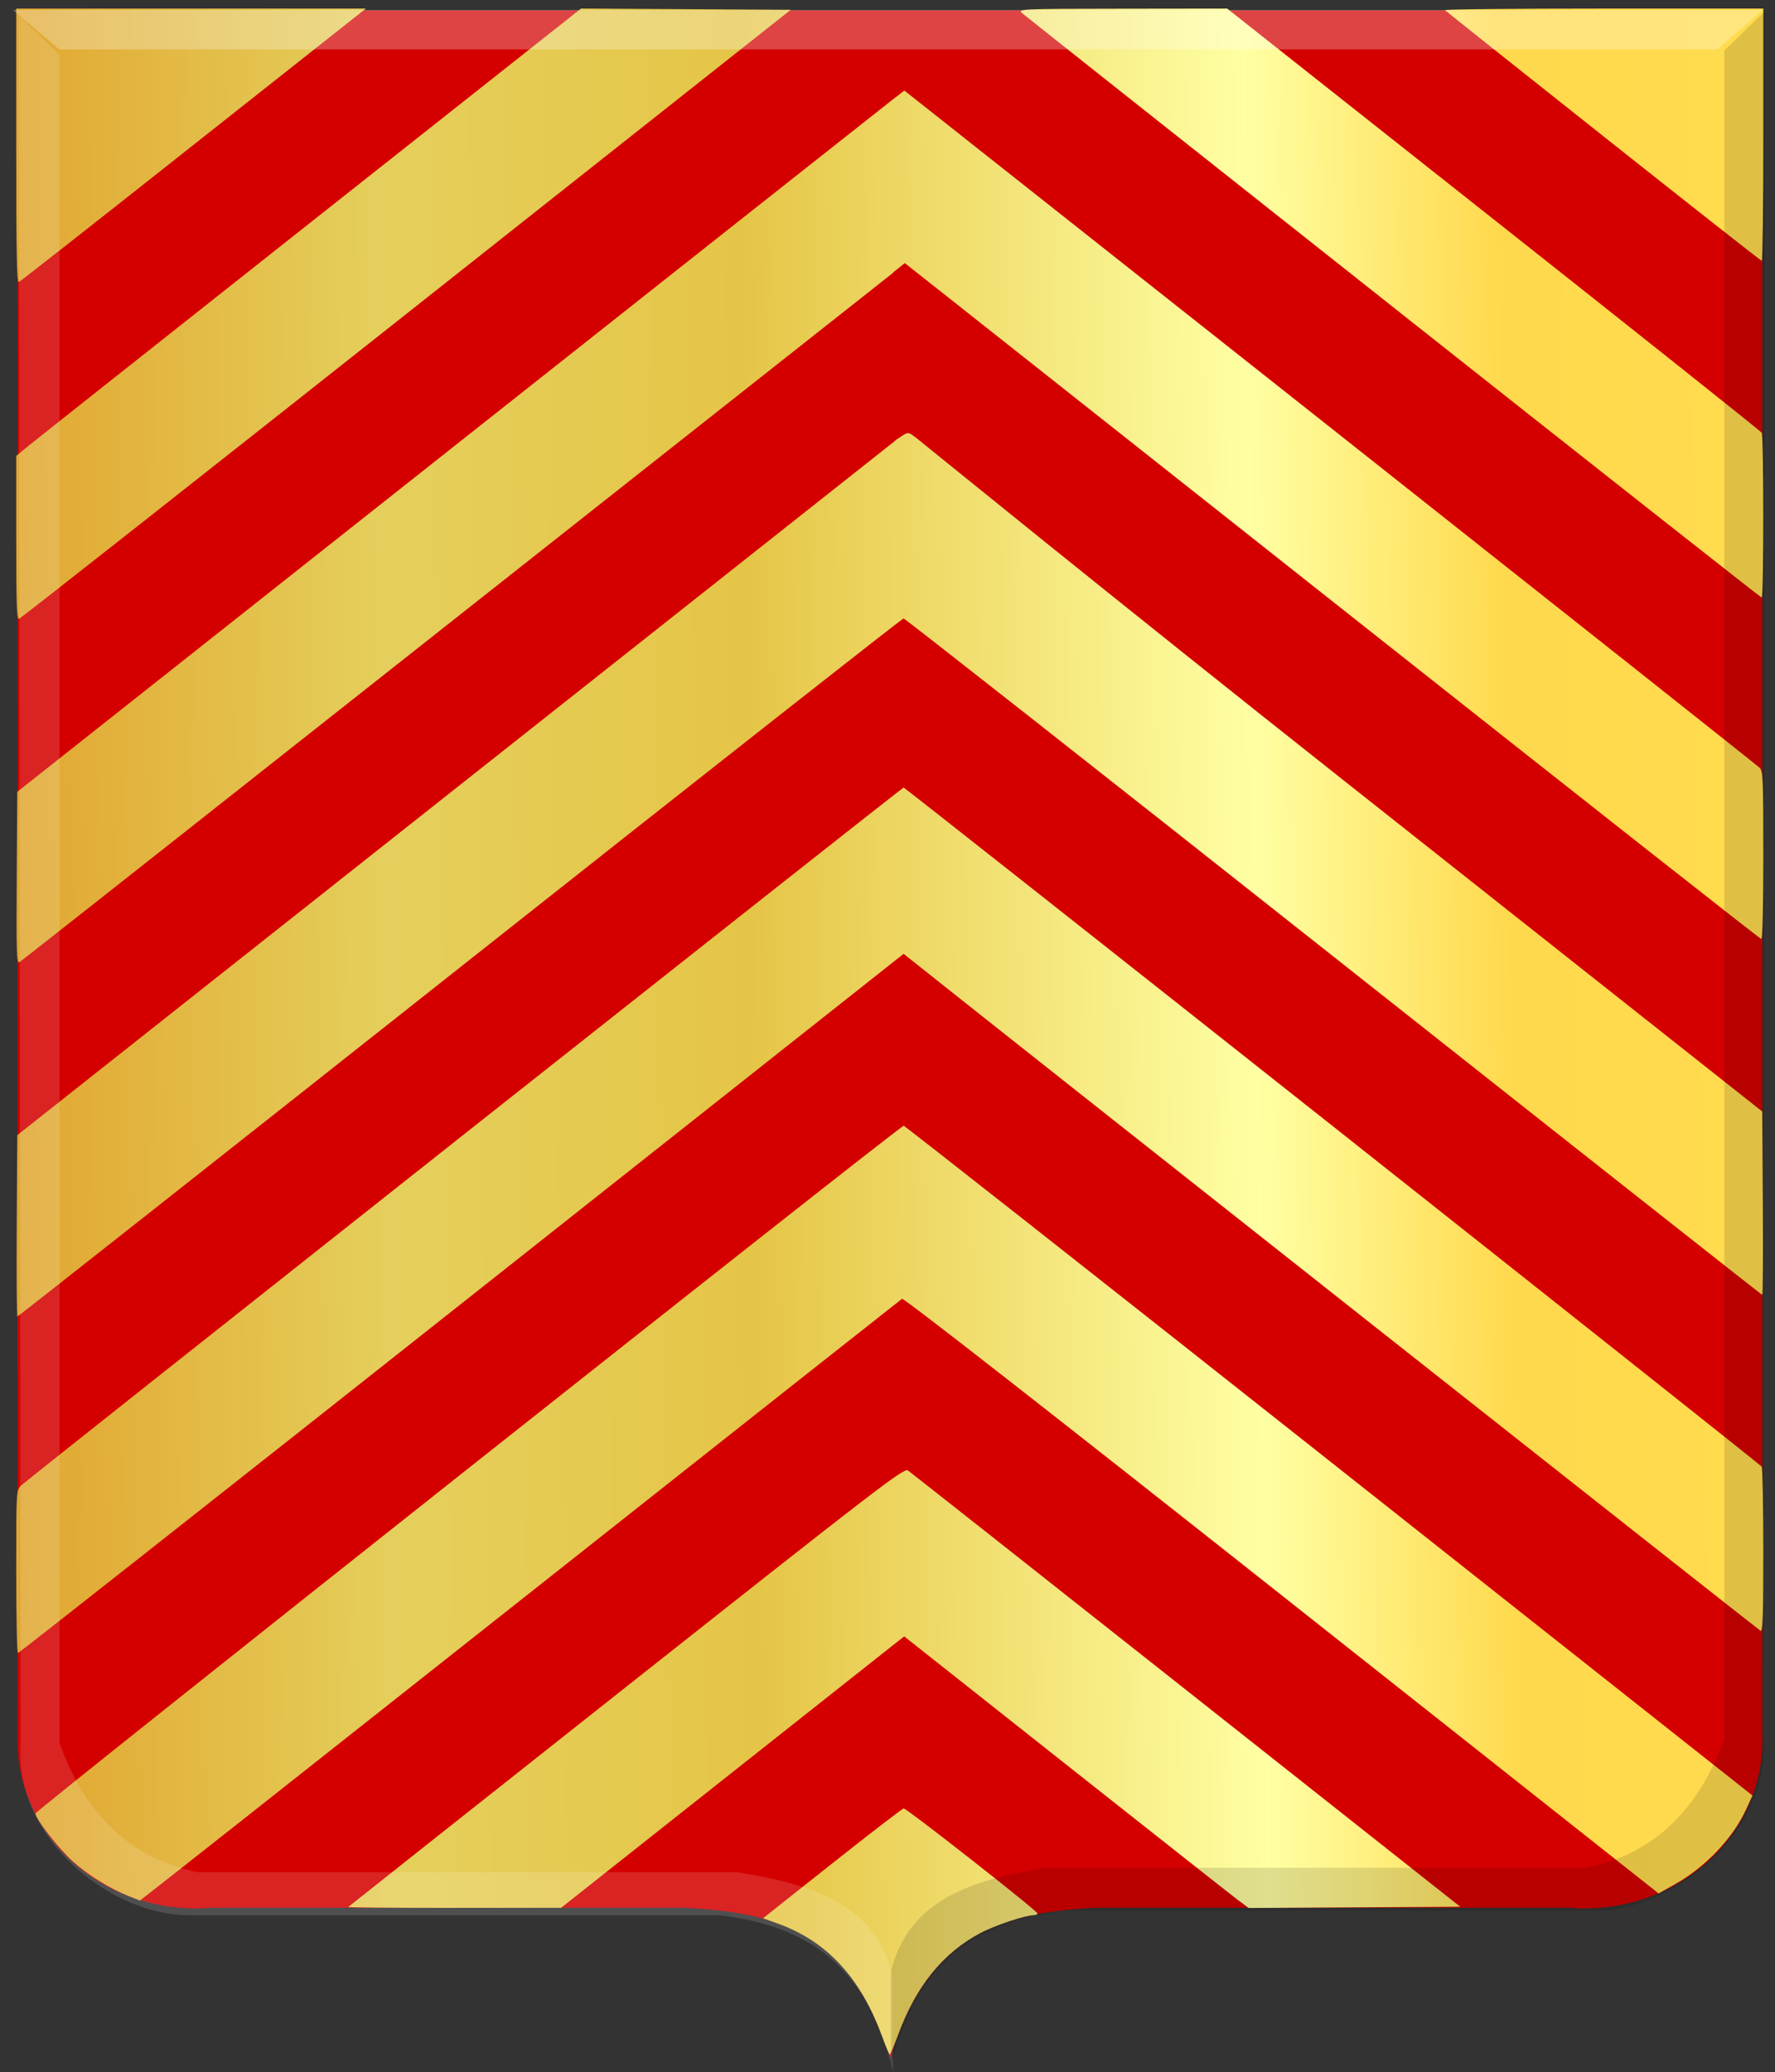
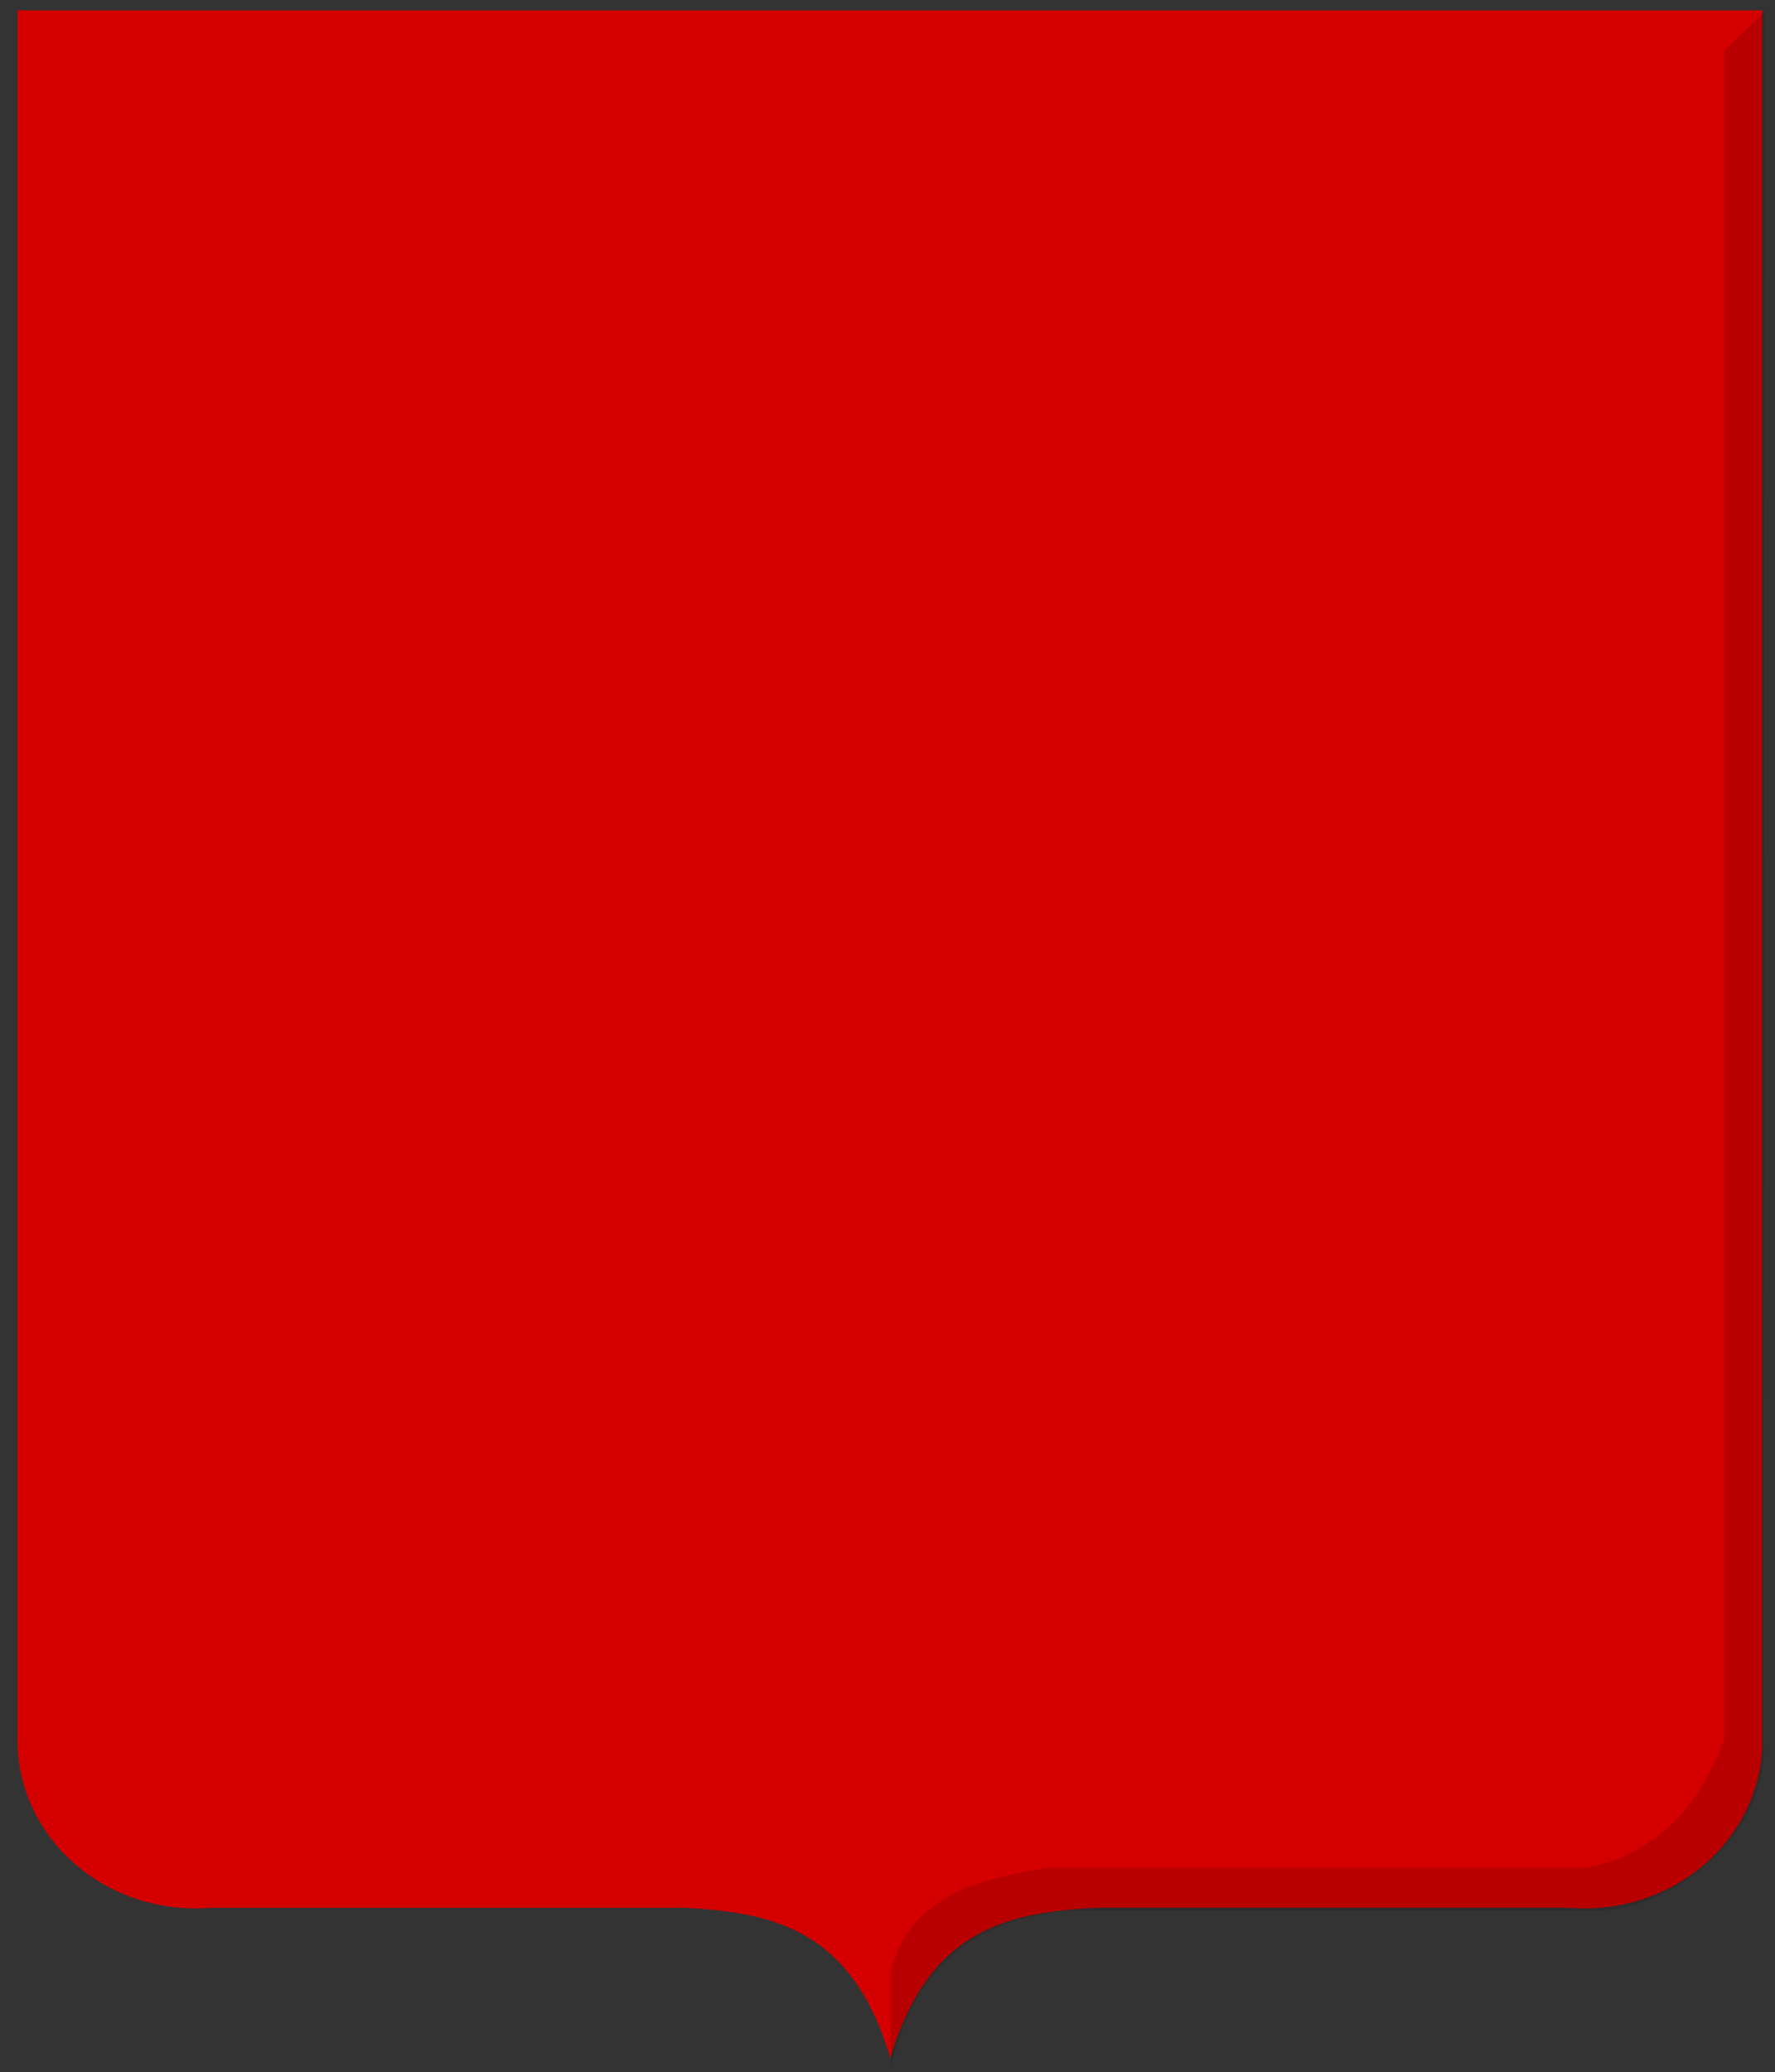
<svg xmlns="http://www.w3.org/2000/svg" xmlns:ns1="http://www.inkscape.org/namespaces/inkscape" xmlns:ns2="http://sodipodi.sourceforge.net/DTD/sodipodi-0.dtd" xmlns:xlink="http://www.w3.org/1999/xlink" width="230.812" height="269.344" id="svg17712" version="1.1" ns1:version="0.48.4 r9939" ns2:docname="egmond zee.svg">
  <rect width="100%" height="100%" fill="#333333" stroke="none" />
  <defs id="defs17714">
    <linearGradient ns1:collect="always" xlink:href="#linearGradient4053-4" id="linearGradient18251" x1="127.101" y1="529.298" x2="390.969" y2="526.267" gradientUnits="userSpaceOnUse" />
    <linearGradient ns1:collect="always" xlink:href="#linearGradient4070-9-0-5" id="linearGradient5734" gradientUnits="userSpaceOnUse" x1="309.286" y1="148.853" x2="320.714" y2="148.853" gradientTransform="translate(458.427,563.081)" />
    <linearGradient id="linearGradient4070-9-0-5">
      <stop style="stop-color:#a3a3a3;stop-opacity:1;" offset="0" id="stop4072-5-5-3" />
      <stop style="stop-color:#b0b0b0;stop-opacity:1;" offset="0.143" id="stop4074-5-2-2" />
      <stop id="stop4076-40-4-9" offset="0.321" style="stop-color:#d1d1d1;stop-opacity:1;" />
      <stop style="stop-color:#bdbdbd;stop-opacity:1;" offset="0.5" id="stop4078-3-2-7" />
      <stop id="stop4080-4-3-3" offset="0.75" style="stop-color:#e5e5e5;stop-opacity:1;" />
      <stop style="stop-color:#cccccc;stop-opacity:1;" offset="0.875" id="stop4082-1-8-7" />
      <stop id="stop4084-2-5-4" offset="1" style="stop-color:#cccccc;stop-opacity:1;" />
    </linearGradient>
    <linearGradient gradientUnits="userSpaceOnUse" y2="148.853" x2="320.714" y1="148.853" x1="309.286" id="linearGradient5702" xlink:href="#linearGradient4070-9-0-5" ns1:collect="always" />
    <linearGradient id="linearGradient4053-4">
      <stop style="stop-color:#cc992d;stop-opacity:1;" offset="0" id="stop4055-9" />
      <stop style="stop-color:#e1a832;stop-opacity:1;" offset="0.143" id="stop4057-8" />
      <stop id="stop4059-2" offset="0.321" style="stop-color:#e5cf5c;stop-opacity:1;" />
      <stop style="stop-color:#e5c547;stop-opacity:1;" offset="0.5" id="stop4061-4" />
      <stop id="stop4063-5" offset="0.75" style="stop-color:#ffffa3;stop-opacity:1;" />
      <stop style="stop-color:#ffd94d;stop-opacity:1;" offset="0.875" id="stop4065-2" />
      <stop id="stop4067-9" offset="1" style="stop-color:#ffdb4e;stop-opacity:1;" />
    </linearGradient>
    <linearGradient gradientUnits="userSpaceOnUse" y2="148.257" x2="305.824" y1="148.257" x1="294.712" id="linearGradient5694" xlink:href="#linearGradient4053-4" ns1:collect="always" gradientTransform="translate(458.427,563.081)" />
    <linearGradient ns1:collect="always" xlink:href="#linearGradient4053-4" id="linearGradient18340" x1="128.083" y1="529.238" x2="390.982" y2="525.667" gradientUnits="userSpaceOnUse" />
  </defs>
  <ns2:namedview id="base" pagecolor="#ffffff" bordercolor="#666666" borderopacity="1.0" ns1:pageopacity="0.0" ns1:pageshadow="2" ns1:zoom="1.4" ns1:cx="60.964353" ns1:cy="86.649481" ns1:document-units="px" ns1:current-layer="layer1" showgrid="false" fit-margin-top="0" fit-margin-left="0" fit-margin-right="0" fit-margin-bottom="0" ns1:window-width="1600" ns1:window-height="837" ns1:window-x="-8" ns1:window-y="-8" ns1:window-maximized="1" />
  <g ns1:label="Laag 1" ns1:groupmode="layer" id="layer1" transform="translate(-161.688,-391.594)">
    <path style="fill:#d40000;fill-opacity:1;stroke:#000000;stroke-width:1.222px;stroke-linecap:butt;stroke-linejoin:miter;stroke-opacity:0" d="m 277.467,392.943 -113.494,0 0,224.278 c -0.374,12.772 11.077,23.498 25.269,22.335 l 31.939,0 29.621,0 c 11.029,0.653 21.619,2.51 26.664,19.543 l 0,-266.155 z" id="path2830-6-3-4" ns2:nodetypes="cccccccc" ns1:connector-curvature="0" />
    <path style="fill:#d40000;fill-opacity:1;stroke:none" d="m 277.452,392.943 113.396,0 0,224.278 c 0.374,12.772 -11.068,23.498 -25.247,22.335 l -31.912,0 -29.596,0 c -11.02,0.653 -21.6,2.51 -26.641,19.543 -1.55,-57.198 -18.412,-111.253 -17.885,-170.215 0.271,-30.373 18.294,-64.014 17.885,-95.941 z" id="path2830-1-1-3-2" ns2:nodetypes="cccccccsc" ns1:connector-curvature="0" />
-     <path style="fill:url(#linearGradient18340);fill-opacity:1" d="m 276.303,656.059 c -2.756,-7.475 -7.142,-12.174 -13.489,-14.453 l -1.908,-0.685 8.992,-7.12 c 4.946,-3.916 9.131,-7.135 9.3,-7.153 0.367,-0.04 17.377,13.3 17.392,13.639 0.011,0.129 -0.209,0.237 -0.477,0.239 -1.126,0.011 -5.086,1.335 -6.941,2.32 -4.894,2.599 -8.358,6.88 -10.694,13.214 -0.521,1.414 -1.011,2.57 -1.087,2.57 -0.076,0 -0.566,-1.157 -1.087,-2.57 z m -69.328,-16.605 c 0.065,-0.07 16.336,-12.952 36.161,-28.627 32.7,-25.854 36.097,-28.462 36.611,-28.11 0.311,0.214 16.598,13.06 36.193,28.548 l 35.627,28.16 -13.757,0.081 -13.758,0.081 -1.406,-1.053 c -0.773,-0.579 -10.851,-8.522 -22.393,-17.65 l -20.987,-16.597 -1.677,1.319 c -0.922,0.726 -10.96,8.663 -22.306,17.639 l -20.629,16.319 -13.897,0.009 c -7.644,0.004 -13.845,-0.049 -13.781,-0.12 z m -28.56,-1.413 c -2.451,-0.982 -5.299,-2.751 -7.237,-4.495 -1.872,-1.685 -4.879,-5.544 -4.87,-6.251 0,-0.39 112.407,-89.382 112.889,-89.377 0.154,0.002 25.05,19.588 55.324,43.526 l 55.044,43.523 -0.803,1.76 c -1.714,3.757 -5.269,7.513 -9.221,9.744 l -2.176,1.228 -49.02,-38.76 c -30.321,-23.974 -49.15,-38.672 -49.361,-38.531 -0.187,0.126 -22.542,17.78 -49.677,39.232 -27.135,21.452 -49.373,38.993 -49.418,38.981 -0.045,-0.012 -0.709,-0.274 -1.474,-0.58 z m -14.617,-42.154 c 0,-10.567 2e-4,-10.571 0.626,-11.202 0.727,-0.733 114.564,-90.727 114.764,-90.727 0.228,0 111.363,87.91 111.58,88.262 0.113,0.182 0.207,5.092 0.209,10.912 0,8.522 -0.066,10.55 -0.355,10.425 -0.262,-0.113 -96.477,-76.074 -109.757,-86.653 l -1.675,-1.335 -57.473,45.444 c -31.61,24.994 -57.573,45.444 -57.696,45.444 -0.123,0 -0.223,-4.757 -0.223,-10.57 z m 0.066,-44.965 0.073,-11.786 56.657,-44.794 57.572,-45.519 -0.488,9.353 -0.135,9.063 0.063,-9.073 0.486,-9.324 0.853,-0.565 c 0.848,-0.562 0.859,-0.56 1.996,0.323 0.629,0.489 25.287,20.564 55.312,44.304 l 54.591,43.165 0.073,11.913 c 0.04,6.552 0.011,11.913 -0.074,11.913 -0.08,0 -25.165,-19.781 -55.742,-43.958 -30.578,-24.177 -55.74,-43.958 -55.917,-43.958 -0.177,0 -26.138,20.414 -57.692,45.364 -31.554,24.95 -57.445,45.364 -57.535,45.364 -0.09,0 -0.132,-5.304 -0.092,-11.786 z m -2e-4,-45.246 0.073,-11.165 56.1,-44.361 c 30.855,-24.398 56.809,-44.906 57.676,-45.572 l 1.576,-1.211 55.359,43.764 c 30.448,24.07 55.579,43.982 55.847,44.25 0.446,0.446 0.487,1.399 0.487,11.376 0,6.467 -0.105,10.889 -0.258,10.889 -0.142,0 -23.226,-18.162 -51.297,-40.36 -28.072,-22.198 -53.076,-41.965 -55.564,-43.927 l -4.524,-3.567 -0.83,0.664 -0.83,0.664 -0.078,-8.221 -0.079,-8.221 0.358,8.063 -0.065,8.314 -56.83,44.85 c -31.043,24.499 -56.584,44.675 -56.8,44.767 -0.334,0.144 -0.381,-1.498 -0.319,-10.996 z m -0.066,-44.184 0,-10.638 1.462,-1.204 c 0.804,-0.662 17.33,-13.746 36.724,-29.075 l 35.262,-27.871 13.634,0.081 13.634,0.081 -49.989,39.531 c -27.494,21.742 -50.155,39.576 -50.358,39.632 -0.301,0.082 -0.369,-1.865 -0.369,-10.537 z m 179.158,-29.891 c -26.184,-20.708 -47.922,-37.923 -48.304,-38.254 -0.69,-0.598 -0.585,-0.603 12.959,-0.62 l 13.655,-0.017 34.649,27.39 c 19.057,15.064 34.741,27.545 34.854,27.734 0.27,0.455 0.274,21.441 0,21.428 -0.115,-0.005 -21.633,-16.953 -47.817,-37.661 z m -179.158,-21.046 0,-17.846 22.734,0 22.734,0 -2.062,1.625 c -1.134,0.894 -11.208,8.856 -22.386,17.695 -11.178,8.838 -20.481,16.138 -20.672,16.221 -0.276,0.12 -0.348,-3.546 -0.348,-17.695 z m 206.373,-1.26 c -11.216,-8.892 -20.477,-16.262 -20.579,-16.377 -0.103,-0.115 9.168,-0.209 20.602,-0.209 l 20.788,0 0,16.406 c 0,9.023 -0.094,16.393 -0.209,16.377 -0.115,-0.016 -9.386,-7.305 -20.602,-16.197 z" id="path17618" ns1:connector-curvature="0" ns2:nodetypes="sscscccsssscscscccssccsccccssscscsscscscsscscccscsssscccccccssscsssssssscsccsssssscccccccsssscsscccscscsscsccccscccsscsssscscs" />
-     <path style="fill:#ffffff;fill-opacity:0.269;stroke:#000000;stroke-width:1.223px;stroke-linecap:butt;stroke-linejoin:miter;stroke-opacity:0" d="m 163.359,392.887 6.023,5.125 215.658,0 5.845,-5.125 -227.526,0 z" id="path4075-8" ns1:connector-curvature="0" />
-     <path style="fill:#ffffff;fill-opacity:0.137;stroke:#000000;stroke-width:1.223px;stroke-linecap:butt;stroke-linejoin:miter;stroke-opacity:0" d="m 164.129,393.603 5.303,5.125 0,219.44 c 3.187,8.711 8.658,14.884 17.984,16.772 l 70.093,0 c 9.526,1.48 18.05,4.057 20.29,13.511 l 0,12.346 c -3.556,-14.79 -12.325,-19.044 -22.596,-20.267 l -68.479,0 c -10.545,0.271 -23.316,-10.074 -22.365,-22.363 l -0.231,-224.565 z" id="path4051-2" ns2:nodetypes="ccccccccccc" ns1:connector-curvature="0" />
    <path style="fill:#000000;fill-opacity:0.127;stroke:#000000;stroke-width:1.223px;stroke-linecap:butt;stroke-linejoin:miter;stroke-opacity:0" d="m 391.216,393.03 -5.303,5.125 0,219.44 c -3.187,8.711 -8.658,14.884 -17.985,16.772 l -70.093,0 c -9.526,1.48 -18.05,4.057 -20.29,13.511 l 0,12.346 c 3.556,-14.79 12.325,-19.044 22.596,-20.267 l 68.479,0 c 10.545,0.271 23.316,-10.074 22.365,-22.363 l 0.231,-224.565 z" id="path4051-6-7" ns2:nodetypes="ccccccccccc" ns1:connector-curvature="0" />
  </g>
</svg>